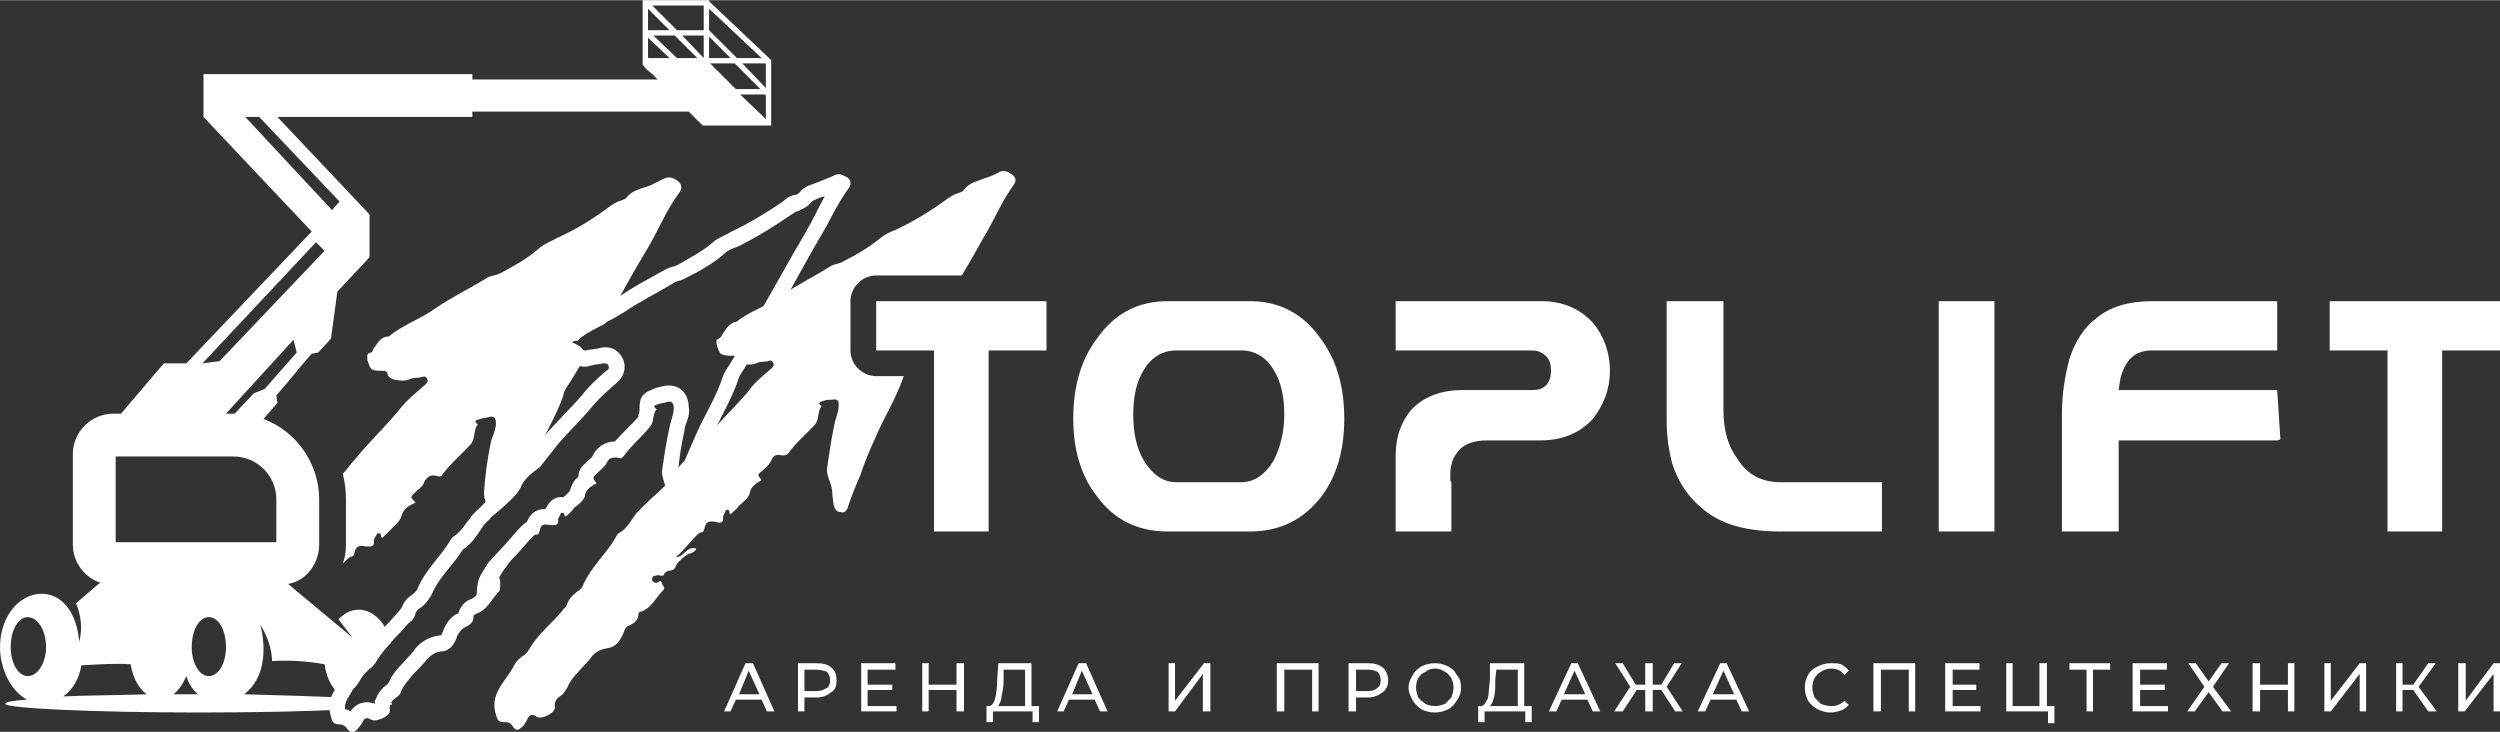
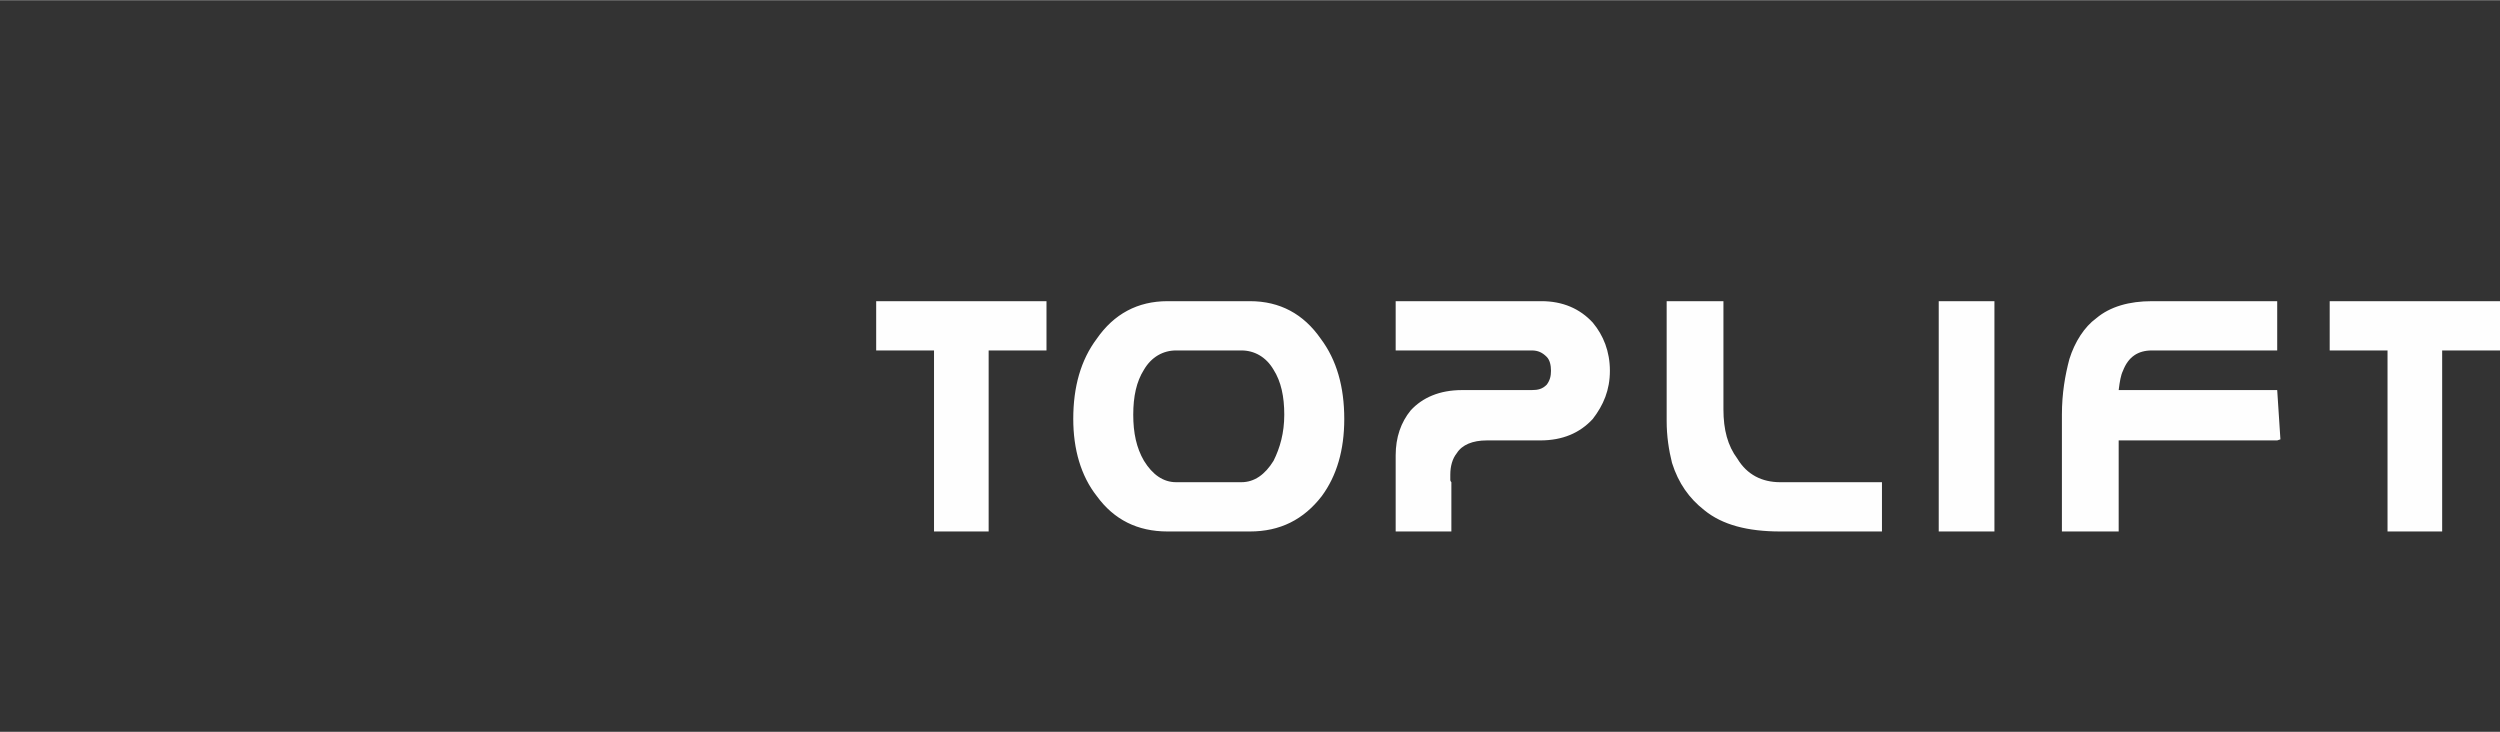
<svg xmlns="http://www.w3.org/2000/svg" xml:space="preserve" width="43.216mm" height="12.653mm" style="shape-rendering:geometricPrecision; text-rendering:geometricPrecision; image-rendering:optimizeQuality; fill-rule:evenodd; clip-rule:evenodd" viewBox="0 0 2334 683">
  <rect x="0" y="0" width="2334" height="683" fill="#333333" stroke="none" />
  <defs>
    <style type="text/css">  .fil1 {fill:#FEFEFE} .fil0 {fill:#FEFEFE;fill-rule:nonzero}  </style>
  </defs>
  <g id="Слой_x0020_1">
-     <path class="fil0" d="M388 469c-6,3 -11,5 -13,12 -1,5 -6,9 -9,12 -3,3 -6,6 -9,9 -2,-1 -1,-3 -2,-4 -2,-1 -3,0 -4,2 -1,2 -2,3 -2,5 1,6 -4,5 -7,5 -6,-1 -9,-1 -11,5 0,3 -1,4 -4,5 -1,0 -3,2 -4,3 -1,1 -2,2 -3,3 2,-5 3,-11 3,-18l0 -42c0,-8 -1,-16 -3,-24l1 -1c4,-4 7,-9 11,-13 13,-16 28,-30 41,-46 7,-9 16,-16 24,-23 1,-1 3,-3 2,-5 -1,-3 -3,-3 -6,-2 -3,1 -7,0 -11,2 -5,2 -10,1 -15,0 -2,-1 -4,-2 -5,-4 0,-4 -3,-4 -6,-4 -10,0 -10,-1 -13,-10 0,-4 -1,-6 3,-7 2,0 2,-3 3,-4 4,-5 6,-11 14,-11 13,-11 29,-16 43,-26 16,-11 33,-19 49,-29 4,-2 8,-2 12,-4 13,-7 26,-14 37,-24 5,-4 11,-6 16,-9 18,-8 34,-18 50,-30 3,-2 6,-4 10,-5 2,-1 4,-1 5,-3 6,-7 14,-8 22,-11 4,-2 8,-4 12,-6 4,-2 7,-2 11,0 6,3 8,8 4,13 -12,16 -19,34 -29,51 -14,23 -27,47 -40,71 -8,4 -16,8 -23,13l-3 3 -3 0c-1,0 -1,1 -2,2 2,0 3,1 5,2 2,1 4,3 6,5 1,0 2,1 2,0 1,0 2,0 3,-1 -7,13 -14,25 -22,37 -1,2 -2,4 -2,6 -7,20 -19,39 -27,58 -4,8 -8,16 -11,24 -1,1 -2,3 -2,4 -2,3 -3,5 -5,7 -7,8 -15,14 -23,21l-1 2c-1,-1 -1,-3 -1,-4 0,-8 -5,-15 -4,-23 1,-15 3,-29 6,-44 1,-6 5,-12 5,-19 0,-4 -1,-7 -6,-6 -3,1 -6,1 -9,2 -2,1 -7,1 -2,5 -4,5 -2,12 -6,18 -9,10 -19,18 -27,29 -1,2 -3,2 -6,1 -4,-1 -8,0 -11,6 -1,4 -6,7 -9,10 -4,4 -4,4 1,9z" />
-     <path class="fil1" d="M26 576c9,0 17,12 17,28 0,15 -8,27 -17,27 -9,0 -16,-12 -16,-27 0,-16 7,-28 16,-28l0 0zm169 0c9,0 16,12 16,28 0,15 -7,27 -16,27 -9,0 -16,-12 -16,-27 0,-16 7,-28 16,-28l0 0zm-58 72c-7,-5 -13,-15 -15,-28 -14,-1 -29,0 -46,1 -2,12 -8,23 -17,29 21,-1 48,-1 78,-2l0 0zm48 0c-5,-4 -9,-10 -11,-17 -3,7 -7,13 -12,17 8,0 15,0 23,0l0 0zm136 3c-10,-6 -16,-17 -18,-31l0 0c-16,-3 -33,-4 -49,-3 0,-10 -4,-23 -11,-34 3,11 4,25 2,35 -2,13 -8,23 -17,30 37,1 69,2 93,3l0 0zm-26 -425l-106 113 16 -2 98 -103 -8 -8zm-76 160l18 -19 10 -4 30 -34 -3 -12 -63 69 8 0zm463 -332l-20 -20 0 20 20 0zm-20 -26l26 26 23 0 -49 -46 0 20zm53 54l0 -23 -22 0 22 23zm-90 -28l-20 -19 0 19 20 0zm89 34l-23 0 24 23 0 -23 0 1 -1 -1zm-27 -5l23 0 -24 -24 -23 0 24 24zm-57 -50l-20 0 22 21 19 0 -21 -21zm27 0l-20 0 20 21 0 -21zm-25 -5l25 0 0 -23 -48 0 23 23zm-27 0l20 0 -20 -20 0 20 0 0zm-363 81l75 79 -7 8 -81 -87 13 0zm27 436l60 50 -13 -17c18,-19 43,-6 49,22 -5,5 -9,10 -13,16 -2,4 -5,7 -8,9 -2,2 -5,5 -7,8 -2,4 -5,8 -8,11 -3,6 -8,11 -7,18 0,0 0,0 1,0 -33,2 -83,3 -138,3 -99,0 -180,-4 -180,-8 0,-2 7,-3 20,-4 -14,-8 -24,-26 -25,-47 -1,-60 68,-75 74,-7 3,-12 2,-24 -3,-36l21 -18 2 -1c-15,-5 -26,-19 -26,-36l0 -84c0,-21 17,-38 38,-38l7 0 40 -47 21 0 117 -123 -101 -107 0 -40 251 0 0 5 173 0 -5 -5 -6 -5 -3 -4 0 -60 62 0 0 1 56 53 2 2 0 61 -64 0 -13 -13 -202 0 0 5 -182 0 86 91 0 40 -30 32 -6 44 -12 13c-2,0 -4,1 -6,1 -20,23 -13,16 -33,39l1 7 -13 15c30,11 52,41 52,75l0 42c0,18 -12,34 -29,37l0 0zm81 108c10,1 16,2 16,4 0,2 -14,3 -37,5 5,-6 13,-8 21,-5 0,-2 0,-3 0,-4zm-242 -227l0 80 150 0 0 -40c0,-22 -18,-40 -40,-40l-110 0z" />
-     <path class="fil0" d="M557 451c-5,3 -10,5 -11,12 -1,4 -6,8 -10,11 -2,3 -5,6 -8,8 -2,0 0,-3 -2,-3 -2,-1 -3,0 -3,2 -1,1 -2,3 -2,4 1,6 -4,5 -7,5 -6,-1 -9,-1 -10,5 -1,3 -1,4 -4,4 -1,0 -3,2 -4,3 -6,7 -12,14 -19,21 0,0 -8,10 -11,16l0 0c1,2 1,4 1,6 0,3 0,5 -1,7 0,0 -1,1 -1,1l-1 1c0,0 0,0 0,0 -6,7 -10,16 -20,19 -1,1 -2,1 -2,3 0,6 -5,8 -9,10 -3,2 -4,4 -6,7 -2,7 -6,14 -14,15 -6,0 -10,3 -14,7 -4,5 -9,10 -13,14 -4,5 -8,9 -11,15 -1,3 -2,5 -5,7 -4,3 -7,5 -6,12 1,5 -12,11 -17,9 -5,-3 -7,-2 -9,3 -1,1 -2,3 -3,4 -5,6 -7,6 -11,1 -2,-3 -5,-4 -8,-4 -5,0 -6,-3 -7,-7 -6,-19 8,-30 16,-44 2,-4 6,-8 11,-11 1,-2 3,-3 4,-5 8,-14 21,-25 31,-37 1,-1 3,-3 4,-5 2,-5 5,-9 10,-12 2,-2 4,-3 5,-6 7,-17 21,-29 30,-44 1,-2 2,-3 3,-4 8,-5 12,-13 17,-19 3,-4 6,-6 9,-9 6,-7 15,-13 21,-21 1,-1 2,-2 3,-3 5,-11 13,-18 21,-25 4,-3 7,-8 10,-12 12,-15 27,-29 40,-44 6,-8 14,-15 22,-22 2,-1 3,-2 2,-5 -1,-2 -3,-2 -5,-2 -4,1 -7,1 -11,2 -5,2 -10,1 -14,0 -2,0 -4,-1 -5,-3 0,-4 -3,-4 -6,-4 -10,0 -9,-1 -12,-10 -1,-3 -1,-5 2,-6 2,-1 3,-3 4,-4 3,-5 6,-11 13,-11 12,-10 28,-15 41,-24 15,-11 31,-19 47,-28 4,-2 7,-2 11,-4 12,-7 24,-13 35,-23 5,-3 10,-5 15,-8 17,-8 33,-18 48,-28 3,-3 6,-5 10,-6 2,0 4,-1 5,-2 5,-7 13,-8 20,-11 4,-2 8,-3 12,-5 3,-2 7,-2 10,0 6,2 8,7 4,12 -11,15 -18,32 -28,48 -16,28 -31,56 -47,83 -9,15 -17,29 -26,43 -1,2 -2,4 -2,5 -7,20 -18,37 -26,56 -5,12 -10,23 -15,35 -3,10 -7,19 -10,29 -1,3 -3,6 -7,6 -4,-1 -6,-4 -7,-8 0,-4 -1,-7 -1,-10 0,-8 -5,-15 -5,-23 2,-14 4,-28 7,-41 1,-6 4,-12 4,-18 0,-4 -1,-7 -6,-6 -2,1 -5,1 -8,2 -2,1 -7,1 -2,5 -4,4 -2,11 -6,16 -8,10 -18,18 -25,28 -2,2 -3,2 -6,1 -4,0 -8,0 -10,6 -2,3 -6,6 -9,9 -4,4 -4,4 0,9zm-17 -6c0,0 0,0 0,0 0,-6 3,-10 7,-13 1,-2 5,-4 6,-6 4,-9 12,-14 21,-14 7,-8 15,-15 22,-23 0,-1 0,-1 0,-2 1,-1 1,-3 1,-4 0,-3 0,-6 1,-10 2,-6 7,-8 12,-10 4,-2 7,-2 11,-3 13,-2 22,7 22,20 1,4 0,8 -1,11 -1,4 -3,7 -3,11 -3,13 -5,26 -6,40 0,0 0,1 0,1 0,1 0,2 1,3 0,-2 1,-3 1,-5 4,-12 10,-24 15,-36 8,-18 19,-35 25,-54 1,-3 3,-6 5,-9 9,-14 16,-28 25,-43 16,-27 31,-55 47,-82 7,-12 12,-23 18,-34 -4,1 -12,4 -13,6 -3,4 -8,6 -12,8 -2,0 -4,2 -6,3 -16,11 -32,21 -50,30 -3,1 -9,3 -12,6 -11,10 -24,17 -38,24 -2,1 -4,2 -6,2 -1,1 -3,1 -4,2 -15,9 -31,17 -46,27 -2,1 -3,2 -5,3 -11,7 -25,12 -36,21l-3 3 -3 0c-1,0 -1,1 -2,2 2,0 3,1 5,2 2,1 4,3 6,5 1,0 2,1 2,0 4,-1 8,-1 12,-2 0,0 0,0 0,0 10,-3 19,1 23,11 3,8 0,16 -6,21 -8,7 -15,13 -22,21 -12,15 -27,28 -39,44 -4,5 -7,9 -11,14 -7,5 -15,11 -18,19 -2,3 -3,5 -5,7 -7,8 -15,14 -23,21 -2,3 -5,5 -7,8 -6,9 -10,16 -19,22 -1,2 -3,4 -4,6 -8,11 -20,23 -25,36 -3,5 -6,9 -10,12 -2,1 -4,3 -5,5 -1,5 -3,7 -7,10 -9,11 -22,22 -29,34 -2,4 -5,7 -8,9 -2,2 -5,5 -7,8 -2,4 -5,8 -8,11 -3,6 -8,11 -7,18 2,0 4,1 5,2 6,-8 14,-10 23,-7 1,-8 5,-13 11,-18 1,0 1,-1 2,-2 3,-7 7,-12 13,-18 4,-5 9,-9 12,-14 6,-7 14,-11 23,-12 0,0 1,0 1,0 0,-1 2,-4 2,-5 3,-7 6,-11 12,-15 1,0 2,0 2,-1 2,-6 6,-11 12,-13 1,0 2,-1 3,-2 1,0 1,-1 2,-2 1,-15 1,-14 11,-30l12 -13c6,-6 12,-14 18,-20 2,-2 4,-4 6,-5 3,-8 9,-12 17,-12 0,0 1,-1 1,-1 3,-7 9,-11 16,-10 2,-2 5,-4 6,-6 2,-6 4,-10 8,-13z" />
-     <path class="fil0" d="M711 448c-5,3 -10,6 -11,12 -1,5 -6,8 -10,12 -2,3 -5,5 -8,8 -2,-1 0,-3 -2,-4 -2,-1 -3,1 -3,2 -1,2 -2,3 -2,5 1,6 -4,5 -7,4 -6,-1 -9,0 -10,5 -1,3 -1,5 -4,5 -1,0 -3,2 -4,3 -6,6 -12,14 -19,20 8,0 10,-11 19,-8 -1,3 -3,3 -4,4 -5,1 -9,5 -12,8 -3,2 -3,7 -6,8 -3,1 -6,0 -8,4 -1,3 -5,0 -7,1 -2,1 -4,0 -4,3 -1,2 1,4 4,4 2,-1 4,-3 5,0 0,3 4,4 1,7 -7,7 -11,17 -21,20 -1,0 -2,1 -2,2 0,7 -5,9 -9,11 -3,1 -4,4 -5,7 -3,7 -7,13 -15,14 -6,1 -10,3 -14,7 -4,6 -9,10 -13,15 -4,4 -8,9 -10,14 -2,3 -3,6 -6,8 -3,2 -7,5 -6,11 1,5 -12,12 -17,9 -4,-3 -7,-2 -9,3 -1,2 -2,3 -3,5 -5,5 -7,6 -11,0 -2,-3 -5,-3 -8,-3 -5,0 -6,-3 -7,-7 -6,-19 8,-30 16,-44 2,-5 6,-9 11,-12 1,-1 3,-3 4,-5 8,-14 21,-24 31,-36 1,-2 3,-3 4,-5 2,-6 5,-9 10,-13 2,-1 4,-3 5,-5 7,-17 21,-29 30,-44 1,-2 2,-4 3,-5 8,-4 12,-12 17,-19 3,-3 6,-6 9,-9 7,-7 15,-13 21,-20 1,-1 2,-2 3,-4 5,-10 13,-17 21,-24 4,-4 7,-8 10,-12 13,-16 27,-29 40,-44 6,-9 14,-15 22,-22 2,-2 3,-3 2,-5 -1,-3 -3,-3 -5,-2 -4,1 -7,0 -11,2 -5,2 -9,1 -14,0 -2,-1 -4,-1 -4,-4 -1,-4 -4,-3 -7,-3 -9,-1 -9,-1 -12,-11 0,-3 -1,-4 2,-5 2,-1 3,-3 4,-5 3,-4 6,-10 13,-11 12,-10 28,-14 41,-24 15,-10 31,-18 47,-28 4,-2 8,-2 11,-4 12,-6 24,-13 35,-22 5,-4 10,-6 15,-8 17,-8 33,-18 48,-29 3,-2 6,-4 10,-5 2,-1 4,-1 5,-3 5,-7 13,-8 20,-11 4,-1 8,-3 12,-5 3,-2 7,-2 10,0 6,3 8,7 4,12 -11,15 -18,33 -28,49 -6,11 -13,23 -20,35l-80 0c-13,0 -24,11 -24,24l0 46c0,13 11,24 24,24l26 0c0,0 -1,1 -1,2 -7,20 -18,37 -26,56 -5,11 -10,23 -14,35 -4,9 -8,19 -11,28 -1,4 -3,7 -7,6 -4,0 -6,-3 -7,-8 0,-3 -1,-7 -1,-10 0,-8 -5,-14 -5,-22 2,-14 4,-28 7,-42 1,-6 4,-11 4,-18 0,-4 -1,-6 -6,-5 -2,0 -5,0 -8,1 -2,1 -7,1 -2,5 -4,5 -2,12 -6,17 -8,9 -18,17 -25,27 -2,2 -3,2 -6,2 -4,-1 -8,-1 -10,5 -2,4 -6,7 -9,10 -4,3 -4,3 0,8z" />
    <path class="fil0" d="M977 327l-54 0 0 169 -51 0 0 -169 -54 0 0 -46 159 0 0 46zm190 169l-77 0c-28,0 -50,-11 -66,-33 -15,-19 -22,-44 -22,-72 0,-30 7,-55 22,-75 16,-23 38,-35 66,-35l77 0c28,0 50,12 66,35 15,20 22,45 22,75 0,29 -7,53 -21,72 -17,22 -39,33 -67,33zm-8 -46c12,0 22,-7 30,-20 6,-12 10,-26 10,-43 0,-17 -3,-31 -10,-42 -7,-12 -18,-18 -30,-18l-61 0c-12,0 -23,6 -30,18 -7,11 -10,25 -10,42 0,17 3,31 10,43 8,13 18,20 30,20l61 0zm279 -39l-50 0c-13,0 -23,4 -28,12 -4,5 -6,12 -6,20 0,3 0,5 0,5 0,1 1,2 1,2l0 46 -52 0c0,-3 0,-8 0,-14 0,-7 0,-15 0,-25 0,-10 0,-21 0,-32 0,-17 5,-31 14,-42 11,-12 27,-19 48,-19l65 0c6,0 10,-1 14,-5 3,-4 4,-8 4,-13 0,-5 -1,-10 -4,-13 -4,-4 -8,-6 -14,-6l-127 0 0 -46 136 0c20,0 36,7 48,20 10,12 16,27 16,45 0,18 -6,32 -16,45 -12,13 -28,20 -49,20zm319 85l-95 0c-30,0 -54,-6 -71,-20 -14,-11 -24,-25 -30,-44 -3,-12 -5,-25 -5,-39 0,-3 0,-6 0,-7 0,-1 0,-3 0,-4l0 -101 53 0 0 101c0,19 4,34 13,46 9,15 23,22 40,22l95 0 0 46zm105 0l-52 0 0 -215 52 0 0 215zm264 -85l-148 0 0 85 -53 0 0 -109c0,-20 3,-37 7,-52 5,-16 14,-30 25,-38 13,-11 31,-16 52,-16l117 0 0 46 -117 0c-13,0 -22,6 -27,19 -2,4 -3,10 -4,18l148 0 3 46 -3 1zm208 -84l-54 0 0 169 -51 0 0 -169 -54 0 0 -46 159 0 0 46z" />
-     <path class="fil0" d="M711 653l-24 0 -5 11 -6 0 20 -45 7 0 20 45 -7 0 -5 -11zm-2 -5l-10 -22 -9 22 19 0zm53 -29c6,0 11,1 14,4 4,3 5,7 5,12 0,5 -1,9 -5,11 -3,3 -8,5 -14,5l-11 0 0 13 -6 0 0 -45 17 0zm0 26c4,0 7,-1 10,-3 2,-1 3,-4 3,-7 0,-3 -1,-6 -3,-8 -3,-1 -6,-2 -10,-2l-11 0 0 20 11 0zm75 14l0 5 -33 0 0 -45 32 0 0 6 -26 0 0 14 23 0 0 5 -23 0 0 15 27 0zm63 -40l0 45 -7 0 0 -20 -26 0 0 20 -6 0 0 -45 6 0 0 20 26 0 0 -20 7 0zm70 40l0 15 -6 0 0 -10 -37 0 0 10 -6 0 0 -15 2 0c3,0 5,-3 6,-7 1,-4 2,-10 2,-18l1 -15 31 0 0 40 7 0zm-33 -25c0,7 -1,12 -2,16 0,4 -2,7 -3,9l25 0 0 -34 -20 0 0 9zm85 19l-24 0 -5 11 -6 0 20 -45 7 0 20 45 -7 0 -5 -11zm-2 -5l-10 -22 -9 22 19 0zm71 -29l6 0 0 35 27 -35 6 0 0 45 -7 0 0 -35 -26 35 -6 0 0 -45zm140 0l0 45 -6 0 0 -39 -26 0 0 39 -7 0 0 -45 39 0zm46 0c6,0 10,1 14,4 3,3 5,7 5,12 0,5 -2,9 -5,11 -4,3 -8,5 -14,5l-11 0 0 13 -7 0 0 -45 18 0zm0 26c4,0 7,-1 9,-3 2,-1 3,-4 3,-7 0,-3 -1,-6 -3,-8 -2,-1 -5,-2 -9,-2l-11 0 0 20 11 0zm63 20c-5,0 -9,-1 -13,-3 -3,-2 -6,-5 -8,-8 -2,-4 -4,-8 -4,-12 0,-5 2,-9 4,-12 2,-4 5,-6 8,-8 4,-2 8,-3 13,-3 4,0 8,1 12,3 4,2 6,4 8,8 3,3 4,7 4,12 0,4 -1,8 -4,12 -2,3 -4,6 -8,8 -4,2 -8,3 -12,3zm0 -6c3,0 6,-1 9,-2 2,-2 4,-4 6,-6 1,-3 2,-6 2,-9 0,-4 -1,-7 -2,-9 -2,-3 -4,-5 -6,-6 -3,-2 -6,-3 -9,-3 -4,0 -7,1 -9,3 -3,1 -5,3 -7,6 -1,2 -2,5 -2,9 0,3 1,6 2,9 2,2 4,4 7,6 2,1 5,2 9,2zm90 0l0 15 -6 0 0 -10 -38 0 0 10 -6 0 0 -15 3 0c2,0 4,-3 6,-7 1,-4 1,-10 2,-18l0 -15 32 0 0 40 7 0zm-34 -25c0,7 0,12 -1,16 -1,4 -2,7 -4,9l26 0 0 -34 -20 0 -1 9zm86 19l-24 0 -5 11 -7 0 21 -45 6 0 21 45 -7 0 -5 -11zm-2 -5l-10 -22 -10 22 20 0zm71 -4l-8 0 0 20 -7 0 0 -20 -8 0 -13 20 -8 0 15 -23 -14 -22 7 0 12 20 9 0 0 -20 7 0 0 20 8 0 12 -20 7 0 -14 22 15 23 -7 0 -13 -20zm70 9l-24 0 -5 11 -7 0 21 -45 6 0 21 45 -7 0 -5 -11zm-2 -5l-10 -22 -10 22 20 0zm90 17c-4,0 -8,-1 -12,-3 -4,-2 -7,-5 -9,-8 -2,-4 -3,-8 -3,-12 0,-5 1,-9 3,-12 2,-4 5,-6 9,-8 4,-2 8,-3 12,-3 4,0 7,0 10,1 3,2 5,3 7,6l-4 4c-3,-4 -7,-6 -12,-6 -4,0 -7,1 -10,3 -2,1 -4,3 -6,6 -1,2 -2,5 -2,9 0,3 1,6 2,9 2,2 4,4 6,6 3,1 6,2 10,2 5,0 9,-2 12,-5l4 4c-2,2 -4,4 -7,5 -3,1 -6,2 -10,2zm79 -46l0 45 -6 0 0 -39 -26 0 0 39 -7 0 0 -45 39 0zm61 40l0 5 -33 0 0 -45 32 0 0 6 -25 0 0 14 22 0 0 5 -22 0 0 15 26 0zm69 0l0 16 -6 0 0 -11 -39 0 0 -45 6 0 0 40 25 0 0 -40 7 0 0 40 7 0zm52 -34l-16 0 0 39 -6 0 0 -39 -16 0 0 -6 38 0 0 6zm54 34l0 5 -33 0 0 -45 32 0 0 6 -25 0 0 14 23 0 0 5 -23 0 0 15 26 0zm26 -40l12 17 12 -17 7 0 -15 22 17 23 -8 0 -13 -18 -13 18 -7 0 16 -23 -15 -22 7 0zm92 0l0 45 -6 0 0 -20 -26 0 0 20 -7 0 0 -45 7 0 0 20 26 0 0 -20 6 0zm28 0l6 0 0 35 27 -35 6 0 0 45 -6 0 0 -35 -27 35 -6 0 0 -45zm83 25l-10 0 0 20 -6 0 0 -45 6 0 0 20 10 0 14 -20 7 0 -16 22 17 23 -8 0 -14 -20zm42 -25l7 0 0 35 26 -35 6 0 0 45 -6 0 0 -35 -27 35 -6 0 0 -45z" />
  </g>
</svg>